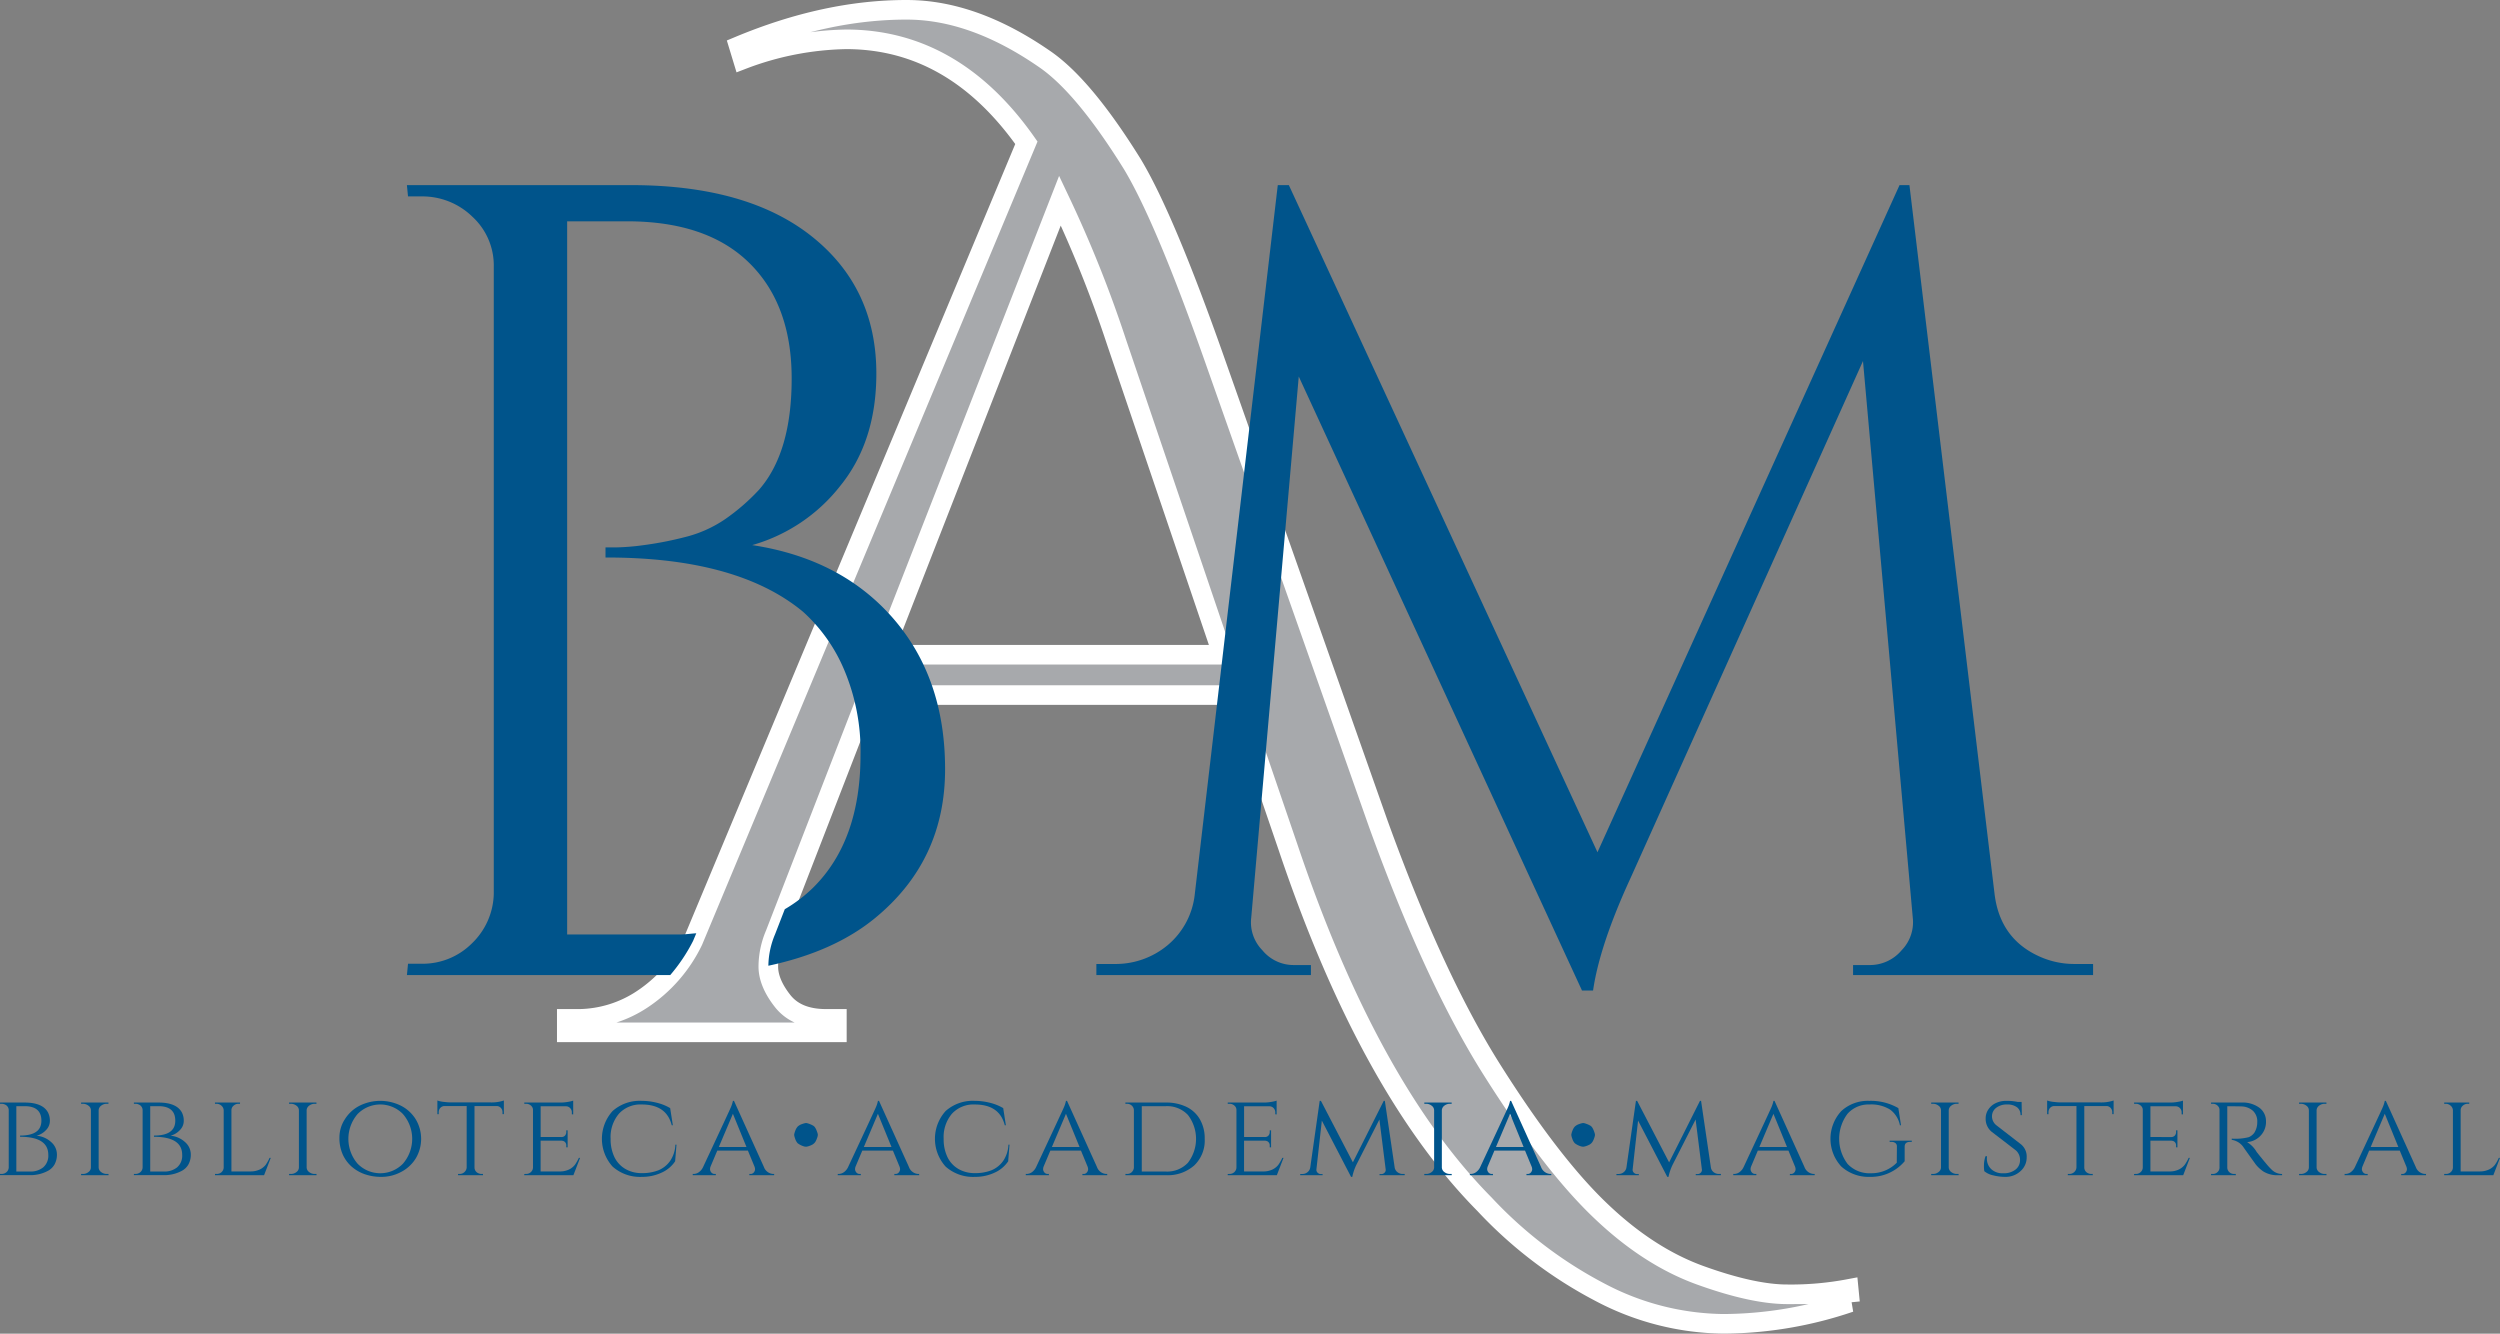
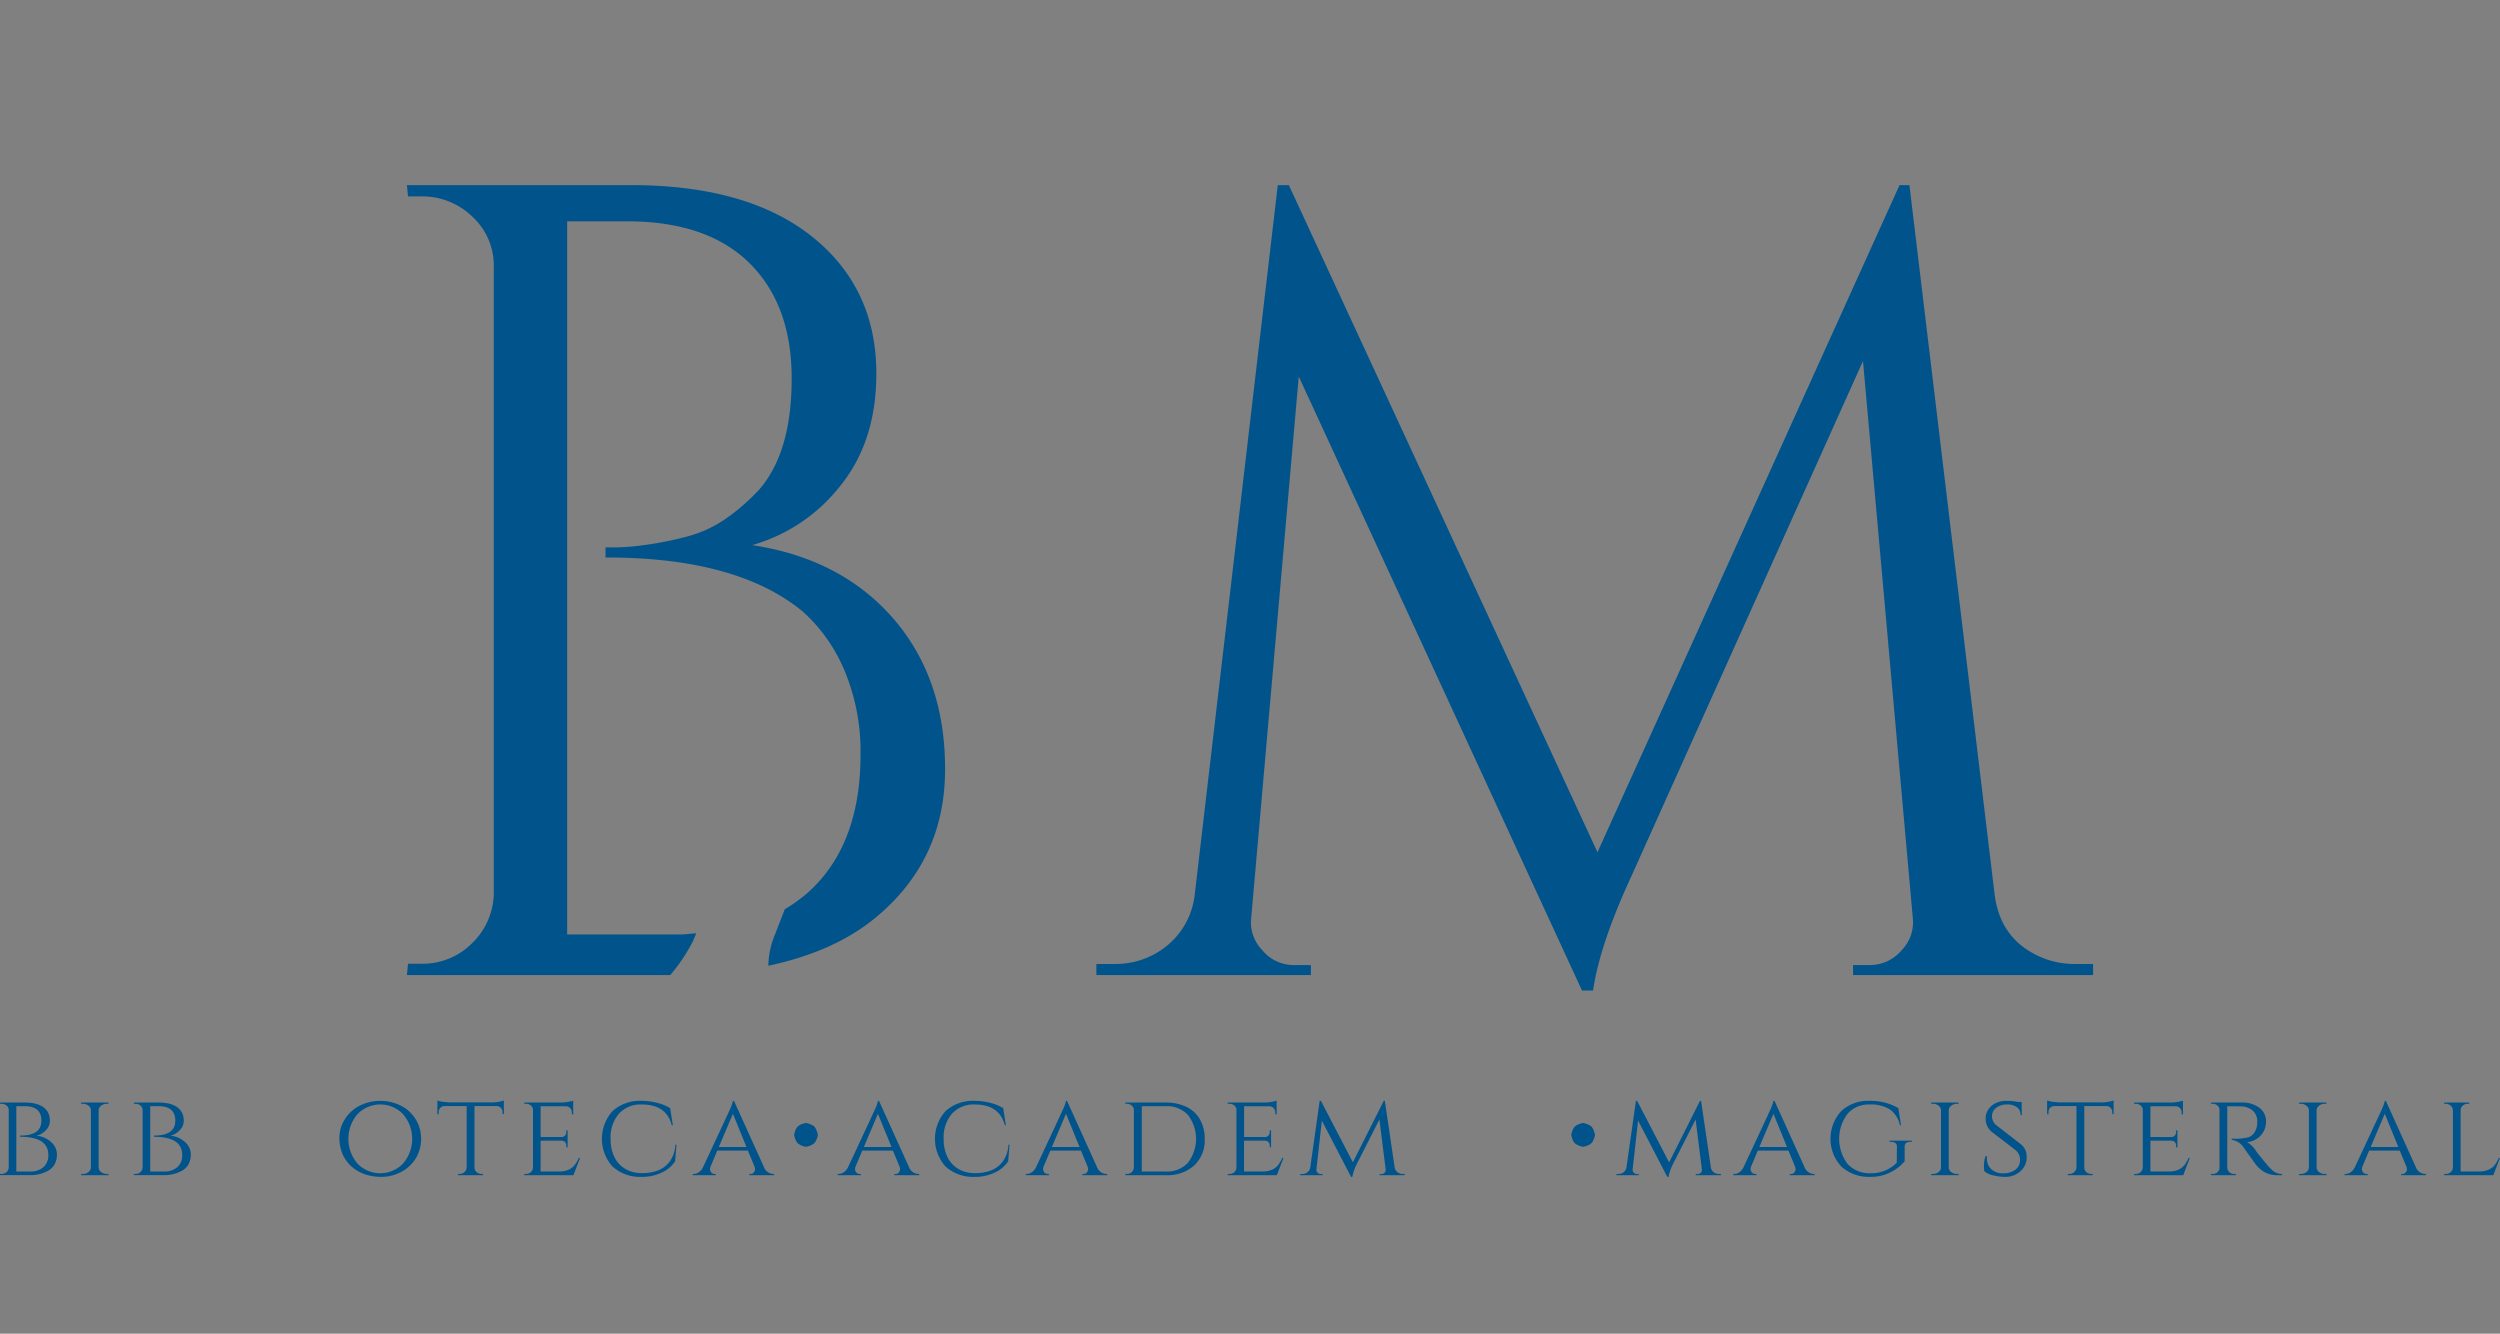
<svg xmlns="http://www.w3.org/2000/svg" id="Layer_1" data-name="Layer 1" viewBox="0 0 510.321 272.238">
  <rect x="0" y="0" width="510.321" height="272.238" fill="#808080" stroke="none" />
  <defs>
    <style>
      .cls-1 {
        fill: #a7a9ac;
        stroke: #fff;
        stroke-width: 4px;
      }

      .cls-2 {
        fill: #00548b;
      }
    </style>
  </defs>
  <title>Biblioteca Academia Magisterial-ok</title>
-   <path class="cls-1" d="M296.019,173.8q17.813-7.433,34.286-7.411c9.152,0,18.549,3.393,28.259,10.134q7.935,5.491,17.813,21.406,6.6,10.982,16.741,39.777l33.46,94.889q11.518,31.842,23.46,50.6,11.92,18.817,21.808,28.259,9.877,9.475,20.558,13.3,10.714,3.85,17.7,3.839a63.614,63.614,0,0,0,12.478-1.094l.268,2.746a81.222,81.222,0,0,1-25.781,4.375,55.043,55.043,0,0,1-25.223-6.429,87.874,87.874,0,0,1-23.594-17.969q-23.605-23.873-40.045-72.679l-10.692-31.272H322.359L303.43,355.094a17.011,17.011,0,0,0-1.384,6.585c0,2.188.96,4.531,2.879,6.987,1.92,2.478,4.888,3.705,8.929,3.705h2.188v2.746H260.908v-2.746h2.478a23.833,23.833,0,0,0,12.88-3.973,29.789,29.789,0,0,0,10.424-11.942l68.036-162.925q-14.833-21.094-36.764-21.116a62.061,62.061,0,0,0-21.116,4.107ZM325.372,298.04h69.4L373.1,234.134a248.992,248.992,0,0,0-11.518-28.795Z" transform="translate(-145.212 -164.388)" />
  <path class="cls-2" d="M568.85,361.162h3.62v2.26H523.476v-2.04h3.381a8.459,8.459,0,0,0,6.542-3.032,8.191,8.191,0,0,0,2.26-6.671L525.5,238.088,478.084,343.556q-6.34,13.756-7.682,23.027h-2.26L410.326,241.248l-9.7,110.43a8.13,8.13,0,0,0,2.26,6.671,8.242,8.242,0,0,0,6.322,3.032h3.6v2.04H369.013v-2.26h3.6a16.567,16.567,0,0,0,10.953-3.841,15.711,15.711,0,0,0,5.532-10.383l16.944-144.76h2.26l63,136.177,61.657-136.177h2.022l17.385,144.76q1.13,9.042,9.042,12.644A17.219,17.219,0,0,0,568.85,361.162Z" transform="translate(-145.212 -164.388)" />
  <path class="cls-2" d="M327.548,290.636q-10.6-12.2-28.792-14.977a34.987,34.987,0,0,0,17.977-12.09q7.366-9.082,7.366-22.925,0-17.489-13.14-27.968t-36.853-10.5H228.274l.225,2.306h2.773a14.609,14.609,0,0,1,10.367,4.143,13.491,13.491,0,0,1,4.367,10.141V346.833a14.471,14.471,0,0,1-4.48,10.141,14.226,14.226,0,0,1-10.254,4.142H228.5l-.225,2.306h53.756a34.94,34.94,0,0,0,4.659-6.966l.652-1.559c-1.12.064-2.148.24-3.319.24H260.984V209.563h12.2q16.365,0,24.987,8.51,8.661,8.52,8.641,23.619,0,15.071-6.674,22.681a42.187,42.187,0,0,1-6.917,6,25.313,25.313,0,0,1-8.286,3.674,70.089,70.089,0,0,1-8.285,1.612,47.355,47.355,0,0,1-5.661.469h-2.175v2.062h.225q26.712,0,40.076,11.06a33.5,33.5,0,0,1,8.417,11.866,42.61,42.61,0,0,1,3.336,17.4q0,17.489-9.672,27.068a29.814,29.814,0,0,1-5.788,4.4l-1.984,5.117a17.041,17.041,0,0,0-1.367,6.422c8.668-1.851,16.091-5.012,21.922-9.848q14.17-11.725,14.152-30.292Q338.138,302.848,327.548,290.636Z" transform="translate(-145.212 -164.388)" />
  <g>
    <path class="cls-2" d="M155.022,391.5a3.687,3.687,0,0,1,.37,1.73,2.644,2.644,0,0,1-.816,1.866,3.961,3.961,0,0,1-1.9,1.126,4.978,4.978,0,0,1,2.98,1.3,3.333,3.333,0,0,1,1.174,2.437,4.143,4.143,0,0,1-.507,2.164,3.4,3.4,0,0,1-1.347,1.279,7.528,7.528,0,0,1-3.632.869h-6.13v-.249h.3a1.512,1.512,0,0,0,1.038-.378,1.327,1.327,0,0,0,.442-.957V391.027a1.24,1.24,0,0,0-.74-1.158,1.569,1.569,0,0,0-.74-.169h-.3v-.249h5.04Q153.938,389.451,155.022,391.5Zm.048,8.623q0-3.68-5.756-3.684v-.249c2.9,0,4.348-1.006,4.348-3.033q0-2.968-3.435-2.968h-1.681v13.345h2.767a4.128,4.128,0,0,0,2.719-.853A3.125,3.125,0,0,0,155.07,400.125Z" transform="translate(-145.212 -164.388)" />
    <path class="cls-2" d="M162.113,404.027a1.792,1.792,0,0,0,1.162-.394,1.18,1.18,0,0,0,.495-.941V391.027a1.154,1.154,0,0,0-.495-.933,1.835,1.835,0,0,0-1.187-.394h-.322v-.249h5.583v.249h-.318a1.817,1.817,0,0,0-1.15.37,1.245,1.245,0,0,0-.531.909v11.737a1.215,1.215,0,0,0,.519.933,1.873,1.873,0,0,0,1.162.378h.318l.028.249h-5.611v-.249Z" transform="translate(-145.212 -164.388)" />
    <path class="cls-2" d="M182.352,391.5a3.687,3.687,0,0,1,.37,1.73,2.644,2.644,0,0,1-.816,1.866,3.961,3.961,0,0,1-1.9,1.126,4.978,4.978,0,0,1,2.98,1.3,3.333,3.333,0,0,1,1.174,2.437,4.143,4.143,0,0,1-.507,2.164,3.4,3.4,0,0,1-1.347,1.279,7.528,7.528,0,0,1-3.632.869h-6.13v-.249h.3a1.512,1.512,0,0,0,1.038-.378,1.327,1.327,0,0,0,.442-.957V391.027a1.24,1.24,0,0,0-.74-1.158,1.569,1.569,0,0,0-.74-.169h-.3v-.249h5.04Q181.268,389.451,182.352,391.5Zm.048,8.623q0-3.68-5.756-3.684v-.249c2.9,0,4.348-1.006,4.348-3.033q0-2.968-3.435-2.968h-1.681v13.345h2.767a4.128,4.128,0,0,0,2.719-.853A3.125,3.125,0,0,0,182.4,400.125Z" transform="translate(-145.212 -164.388)" />
-     <path class="cls-2" d="M189.443,404.027a1.436,1.436,0,0,0,1-.378,1.321,1.321,0,0,0,.43-.933V391.027a1.3,1.3,0,0,0-.454-.933,1.464,1.464,0,0,0-1.026-.394h-.3v-.249h5.116v.249h-.3a1.464,1.464,0,0,0-1.026.394,1.2,1.2,0,0,0-.43.933v12.485h3.853a4.361,4.361,0,0,0,1.927-.394,3.324,3.324,0,0,0,1.2-.941,7.626,7.626,0,0,0,.8-1.432h.245l-1.359,3.531H189.1v-.249Z" transform="translate(-145.212 -164.388)" />
-     <path class="cls-2" d="M204.57,404.027a1.792,1.792,0,0,0,1.162-.394,1.18,1.18,0,0,0,.495-.941V391.027a1.154,1.154,0,0,0-.495-.933,1.835,1.835,0,0,0-1.187-.394h-.322v-.249h5.583v.249h-.318a1.817,1.817,0,0,0-1.15.37,1.245,1.245,0,0,0-.531.909v11.737a1.215,1.215,0,0,0,.519.933,1.873,1.873,0,0,0,1.162.378h.318l.028.249h-5.611v-.249Z" transform="translate(-145.212 -164.388)" />
    <path class="cls-2" d="M218.648,390.078a9.5,9.5,0,0,1,8.378,0,7.622,7.622,0,0,1,3.029,2.759,7.784,7.784,0,0,1,0,8.052,7.622,7.622,0,0,1-3.029,2.759,8.443,8.443,0,0,1-3.905.973,10.145,10.145,0,0,1-3.531-.571,8.165,8.165,0,0,1-2.659-1.577,7.361,7.361,0,0,1-1.778-2.47,8.282,8.282,0,0,1-.656-3.427,6.857,6.857,0,0,1,1.126-3.741A7.611,7.611,0,0,1,218.648,390.078Zm-.454,11.841a6.465,6.465,0,0,0,9.279,0,7.743,7.743,0,0,0,0-10.112,6.465,6.465,0,0,0-9.279,0,7.781,7.781,0,0,0,0,10.112Z" transform="translate(-145.212 -164.388)" />
    <path class="cls-2" d="M242.072,390.167v12.549a1.266,1.266,0,0,0,.74,1.142,1.54,1.54,0,0,0,.716.169h.274v.249h-5.088v-.249h.3a1.406,1.406,0,0,0,1.01-.394,1.343,1.343,0,0,0,.45-.941V390.167H236a1.142,1.142,0,0,0-.9.37,1.283,1.283,0,0,0-.334.893v.394h-.274v-2.791a5.674,5.674,0,0,0,1.4.29,12.183,12.183,0,0,0,1.347.1h8.06a7.857,7.857,0,0,0,2.767-.394v2.791h-.274v-.394a1.294,1.294,0,0,0-.346-.893,1.166,1.166,0,0,0-.893-.37Z" transform="translate(-145.212 -164.388)" />
    <path class="cls-2" d="M252.578,404.027a1.412,1.412,0,0,0,1-.378,1.31,1.31,0,0,0,.434-.933V390.979a1.147,1.147,0,0,0-.418-.909,1.473,1.473,0,0,0-1.014-.37h-.346v-.249h7.216a8.926,8.926,0,0,0,1.778-.153,5.692,5.692,0,0,0,.989-.241v2.815l-.274-.024v-.37a1.258,1.258,0,0,0-.346-.893,1.137,1.137,0,0,0-.885-.37h-5.14v6.274h4.223a.948.948,0,0,0,.756-.3,1.09,1.09,0,0,0,.257-.74v-.322h.274v3.459h-.274v-.314a.938.938,0,0,0-.523-.941,2.121,2.121,0,0,0-.418-.1h-4.3v6.283h3.877a4.27,4.27,0,0,0,1.915-.394,3.361,3.361,0,0,0,1.191-.941,8.594,8.594,0,0,0,.821-1.432h.249l-1.359,3.531H252.232v-.249Z" transform="translate(-145.212 -164.388)" />
    <path class="cls-2" d="M270.259,402.522a8.467,8.467,0,0,1,0-11.342,8.332,8.332,0,0,1,5.969-2.075,12.418,12.418,0,0,1,3.089.394,9.927,9.927,0,0,1,2.695,1.086l.547,3.507h-.225q-1.062-4.247-6.13-4.247a5.972,5.972,0,0,0-4.642,1.874,7.345,7.345,0,0,0-1.705,5.14,8.393,8.393,0,0,0,.764,3.7,5.6,5.6,0,0,0,2.22,2.429,6.51,6.51,0,0,0,3.387.869,9.06,9.06,0,0,0,3.379-.579,5.479,5.479,0,0,0,2.4-1.915,6.312,6.312,0,0,0,1.07-3.314h.225l-.274,3.387a6.493,6.493,0,0,1-2.791,2.333,9.319,9.319,0,0,1-4.006.853A8.415,8.415,0,0,1,270.259,402.522Z" transform="translate(-145.212 -164.388)" />
    <path class="cls-2" d="M303.048,404.027h.193v.249h-5.068v-.249h.2a.835.835,0,0,0,.716-.322,1.016,1.016,0,0,0,.249-.6,1.508,1.508,0,0,0-.1-.555l-1.359-3.29h-6.25l-1.359,3.218a1.678,1.678,0,0,0-.121.6,1.044,1.044,0,0,0,.249.619.867.867,0,0,0,.74.33h.193v.249h-4.714v-.249h.193a1.92,1.92,0,0,0,1.054-.354,2.654,2.654,0,0,0,.877-1.078q5.406-11.56,5.631-12.107a6.545,6.545,0,0,0,.45-1.384h.217l6.106,13.49A2.14,2.14,0,0,0,303.048,404.027Zm-11.1-5.51h5.639l-2.767-6.773Z" transform="translate(-145.212 -164.388)" />
    <path class="cls-2" d="M307.528,396.835a3.633,3.633,0,0,1-.209-.788,3.5,3.5,0,0,1,.209-.78,2.573,2.573,0,0,1,.507-.909,2.333,2.333,0,0,1,.917-.523,3.633,3.633,0,0,1,.788-.209,2.4,2.4,0,0,1,.627.161,4.5,4.5,0,0,1,.78.346,1.28,1.28,0,0,1,.507.507,4.187,4.187,0,0,1,.346.78,2.474,2.474,0,0,1,.161.627,2.623,2.623,0,0,1-.161.644,3.746,3.746,0,0,1-.354.78,1.9,1.9,0,0,1-.507.507,3.875,3.875,0,0,1-.772.346,2.5,2.5,0,0,1-.627.145l-.346-.048a4.048,4.048,0,0,1-1.359-.668A2.477,2.477,0,0,1,307.528,396.835Z" transform="translate(-145.212 -164.388)" />
    <path class="cls-2" d="M332.65,404.027h.193v.249h-5.068v-.249h.2a.835.835,0,0,0,.716-.322,1.016,1.016,0,0,0,.249-.6,1.508,1.508,0,0,0-.1-.555l-1.359-3.29h-6.25l-1.359,3.218a1.678,1.678,0,0,0-.121.6,1.044,1.044,0,0,0,.249.619.867.867,0,0,0,.74.33h.193v.249h-4.714v-.249h.193a1.92,1.92,0,0,0,1.054-.354,2.654,2.654,0,0,0,.877-1.078q5.406-11.56,5.631-12.107a6.545,6.545,0,0,0,.45-1.384h.217l6.106,13.49A2.14,2.14,0,0,0,332.65,404.027Zm-11.1-5.51h5.639l-2.767-6.773Z" transform="translate(-145.212 -164.388)" />
    <path class="cls-2" d="M338.241,402.522a8.467,8.467,0,0,1,0-11.342,8.332,8.332,0,0,1,5.969-2.075,12.418,12.418,0,0,1,3.089.394,9.927,9.927,0,0,1,2.695,1.086l.547,3.507h-.225q-1.062-4.247-6.13-4.247a5.972,5.972,0,0,0-4.642,1.874,7.345,7.345,0,0,0-1.705,5.14,8.393,8.393,0,0,0,.764,3.7,5.6,5.6,0,0,0,2.22,2.429,6.51,6.51,0,0,0,3.387.869,9.06,9.06,0,0,0,3.379-.579,5.479,5.479,0,0,0,2.4-1.915,6.312,6.312,0,0,0,1.07-3.314h.225l-.274,3.387a6.493,6.493,0,0,1-2.791,2.333,9.319,9.319,0,0,1-4.006.853A8.415,8.415,0,0,1,338.241,402.522Z" transform="translate(-145.212 -164.388)" />
    <path class="cls-2" d="M371.037,404.027h.193v.249h-5.068v-.249h.2a.835.835,0,0,0,.716-.322,1.016,1.016,0,0,0,.249-.6,1.508,1.508,0,0,0-.1-.555l-1.359-3.29h-6.25l-1.359,3.218a1.678,1.678,0,0,0-.121.6,1.044,1.044,0,0,0,.249.619.867.867,0,0,0,.74.33h.193v.249H354.6v-.249h.193a1.92,1.92,0,0,0,1.054-.354,2.654,2.654,0,0,0,.877-1.078q5.406-11.56,5.631-12.107a6.545,6.545,0,0,0,.45-1.384h.217l6.106,13.49A2.14,2.14,0,0,0,371.037,404.027Zm-11.1-5.51h5.639l-2.767-6.773Z" transform="translate(-145.212 -164.388)" />
    <path class="cls-2" d="M391.128,396.859a7.036,7.036,0,0,1-2.14,5.43,8.155,8.155,0,0,1-5.792,1.987h-8.253v-.249h.322a1.34,1.34,0,0,0,.989-.394,1.374,1.374,0,0,0,.418-.941V391.027a1.293,1.293,0,0,0-.434-.957,1.419,1.419,0,0,0-1-.37h-.3v-.249H383.2a9.461,9.461,0,0,1,4.215.885,6.4,6.4,0,0,1,2.751,2.574A7.789,7.789,0,0,1,391.128,396.859Zm-12.847-6.669v13.345H383.2a5.813,5.813,0,0,0,4.5-1.794,8.011,8.011,0,0,0,0-9.758,5.813,5.813,0,0,0-4.5-1.794Z" transform="translate(-145.212 -164.388)" />
    <path class="cls-2" d="M396.171,404.027a1.412,1.412,0,0,0,1-.378,1.31,1.31,0,0,0,.434-.933V390.979a1.147,1.147,0,0,0-.418-.909,1.473,1.473,0,0,0-1.014-.37h-.346v-.249h7.216a8.926,8.926,0,0,0,1.778-.153,5.692,5.692,0,0,0,.989-.241v2.815l-.274-.024v-.37a1.258,1.258,0,0,0-.346-.893,1.137,1.137,0,0,0-.885-.37h-5.14v6.274h4.223a.948.948,0,0,0,.756-.3,1.09,1.09,0,0,0,.257-.74v-.322h.274v3.459H404.4v-.314a.938.938,0,0,0-.523-.941,2.121,2.121,0,0,0-.418-.1h-4.3v6.283h3.877a4.27,4.27,0,0,0,1.915-.394,3.361,3.361,0,0,0,1.191-.941,8.594,8.594,0,0,0,.821-1.432h.249l-1.359,3.531H395.825v-.249Z" transform="translate(-145.212 -164.388)" />
    <path class="cls-2" d="M431.582,404.027h.37v.249h-5.14v-.225h.37a.866.866,0,0,0,.652-.282.764.764,0,0,0,.233-.676l-1.279-10.184-4.674,9.195a10.588,10.588,0,0,0-.861,2.518H421l-5.961-11.487-1.11,9.959a.78.78,0,0,0,.233.66.909.909,0,0,0,.684.3h.346v.225h-4.569v-.249H411a1.638,1.638,0,0,0,1.384-.644,1.576,1.576,0,0,0,.3-.764L414.6,389.1h.249l6.524,12.549,6.3-12.549h.225l2,13.563a1.5,1.5,0,0,0,.563.989A1.734,1.734,0,0,0,431.582,404.027Z" transform="translate(-145.212 -164.388)" />
-     <path class="cls-2" d="M436.3,404.027a1.789,1.789,0,0,0,1.158-.394,1.184,1.184,0,0,0,.5-.941V391.027a1.159,1.159,0,0,0-.5-.933,1.824,1.824,0,0,0-1.182-.394h-.322v-.249h5.583v.249h-.322a1.825,1.825,0,0,0-1.15.37,1.271,1.271,0,0,0-.531.909v11.737a1.22,1.22,0,0,0,.523.933,1.87,1.87,0,0,0,1.158.378h.322l.024.249H435.95v-.249Z" transform="translate(-145.212 -164.388)" />
-     <path class="cls-2" d="M461.683,404.027h.193v.249h-5.068v-.249h.2a.835.835,0,0,0,.716-.322,1.016,1.016,0,0,0,.249-.6,1.508,1.508,0,0,0-.1-.555l-1.359-3.29h-6.25l-1.359,3.218a1.678,1.678,0,0,0-.121.6,1.044,1.044,0,0,0,.249.619.867.867,0,0,0,.74.33h.193v.249h-4.714v-.249h.193a1.92,1.92,0,0,0,1.054-.354,2.654,2.654,0,0,0,.877-1.078q5.406-11.56,5.631-12.107a6.545,6.545,0,0,0,.45-1.384h.217l6.106,13.49A2.14,2.14,0,0,0,461.683,404.027Zm-11.1-5.51h5.639l-2.767-6.773Z" transform="translate(-145.212 -164.388)" />
    <path class="cls-2" d="M466.164,396.835a3.633,3.633,0,0,1-.209-.788,3.5,3.5,0,0,1,.209-.78,2.573,2.573,0,0,1,.507-.909,2.333,2.333,0,0,1,.917-.523,3.633,3.633,0,0,1,.788-.209,2.4,2.4,0,0,1,.627.161,4.5,4.5,0,0,1,.78.346,1.28,1.28,0,0,1,.507.507,4.187,4.187,0,0,1,.346.78,2.474,2.474,0,0,1,.161.627,2.623,2.623,0,0,1-.161.644,3.746,3.746,0,0,1-.354.78,1.9,1.9,0,0,1-.507.507,3.875,3.875,0,0,1-.772.346,2.5,2.5,0,0,1-.627.145l-.346-.048a4.048,4.048,0,0,1-1.359-.668A2.477,2.477,0,0,1,466.164,396.835Z" transform="translate(-145.212 -164.388)" />
    <path class="cls-2" d="M496.129,404.027h.37v.249h-5.14v-.225h.37a.866.866,0,0,0,.652-.282.764.764,0,0,0,.233-.676l-1.279-10.184-4.674,9.195a10.588,10.588,0,0,0-.861,2.518h-.249l-5.961-11.487-1.11,9.959a.78.78,0,0,0,.233.66.909.909,0,0,0,.684.3h.346v.225h-4.569v-.249h.37a1.638,1.638,0,0,0,1.384-.644,1.576,1.576,0,0,0,.3-.764l1.923-13.514h.249l6.524,12.549,6.3-12.549h.225l2,13.563a1.5,1.5,0,0,0,.563.989A1.734,1.734,0,0,0,496.129,404.027Z" transform="translate(-145.212 -164.388)" />
    <path class="cls-2" d="M515.451,404.027h.193v.249h-5.068v-.249h.2a.835.835,0,0,0,.716-.322,1.016,1.016,0,0,0,.249-.6,1.508,1.508,0,0,0-.1-.555l-1.359-3.29h-6.25l-1.359,3.218a1.678,1.678,0,0,0-.121.6,1.044,1.044,0,0,0,.249.619.867.867,0,0,0,.74.33h.193v.249h-4.714v-.249h.193a1.92,1.92,0,0,0,1.054-.354,2.654,2.654,0,0,0,.877-1.078q5.406-11.56,5.631-12.107a6.545,6.545,0,0,0,.45-1.384h.217l6.106,13.49A2.14,2.14,0,0,0,515.451,404.027Zm-11.1-5.51h5.639l-2.767-6.773Z" transform="translate(-145.212 -164.388)" />
    <path class="cls-2" d="M521.074,402.506a8.345,8.345,0,0,1,0-11.318,7.958,7.958,0,0,1,5.7-2.083,11.259,11.259,0,0,1,5.945,1.48l.547,3.507h-.225a5.212,5.212,0,0,0-2.011-3.21,7.357,7.357,0,0,0-4.231-1.038,5.736,5.736,0,0,0-4.448,1.89,8.5,8.5,0,0,0,.016,10.256,6.135,6.135,0,0,0,4.778,1.89,7.253,7.253,0,0,0,5.253-2.148l.024-3.29a.831.831,0,0,0-.282-.708,1.315,1.315,0,0,0-.853-.257h-.346v-.249h4.521v.249h-.346q-1.11,0-1.11.989v2.968a9.043,9.043,0,0,1-2.856,2.236,8.893,8.893,0,0,1-4.191.949A8.306,8.306,0,0,1,521.074,402.506Z" transform="translate(-145.212 -164.388)" />
    <path class="cls-2" d="M539.769,404.027a1.789,1.789,0,0,0,1.158-.394,1.184,1.184,0,0,0,.5-.941V391.027a1.159,1.159,0,0,0-.5-.933,1.824,1.824,0,0,0-1.182-.394h-.322v-.249h5.583v.249h-.322a1.825,1.825,0,0,0-1.15.37,1.271,1.271,0,0,0-.531.909v11.737a1.22,1.22,0,0,0,.523.933,1.87,1.87,0,0,0,1.158.378h.322l.024.249h-5.607v-.249Z" transform="translate(-145.212 -164.388)" />
    <path class="cls-2" d="M550.266,403.464a6.388,6.388,0,0,1-.072-1.215,5.6,5.6,0,0,1,.322-1.85h.3a4.077,4.077,0,0,0-.024.442,2.909,2.909,0,0,0,.877,2.188,3.313,3.313,0,0,0,2.429.853,3.873,3.873,0,0,0,2.55-.756,2.418,2.418,0,0,0,.909-1.955,2.542,2.542,0,0,0-.885-1.987l-4.947-3.8a3.4,3.4,0,0,1-1.182-2.719,3.2,3.2,0,0,1,.531-1.778,3.7,3.7,0,0,1,1.48-1.3,4.9,4.9,0,0,1,2.236-.483,10.67,10.67,0,0,1,2.277.217h.812l.048,2.695h-.265a1.929,1.929,0,0,0-.716-1.6,3.259,3.259,0,0,0-2.051-.571,3.478,3.478,0,0,0-2.2.676,2.153,2.153,0,0,0-.861,1.762,2.334,2.334,0,0,0,.965,1.858L557.78,398a3.208,3.208,0,0,1,1.134,2.614,3.7,3.7,0,0,1-1.271,2.848,4.432,4.432,0,0,1-3.1,1.158,9.927,9.927,0,0,1-2.421-.3A4.255,4.255,0,0,1,550.266,403.464Z" transform="translate(-145.212 -164.388)" />
    <path class="cls-2" d="M570.674,390.167v12.549a1.266,1.266,0,0,0,.74,1.142,1.54,1.54,0,0,0,.716.169h.274v.249h-5.092v-.249h.3a1.422,1.422,0,0,0,1.014-.394,1.376,1.376,0,0,0,.45-.941V390.167h-4.481a1.148,1.148,0,0,0-.9.37,1.318,1.318,0,0,0-.33.893v.394h-.274v-2.791a5.67,5.67,0,0,0,1.4.29,11.991,11.991,0,0,0,1.343.1h8.06a7.857,7.857,0,0,0,2.767-.394v2.791h-.274v-.394a1.294,1.294,0,0,0-.346-.893,1.166,1.166,0,0,0-.893-.37Z" transform="translate(-145.212 -164.388)" />
    <path class="cls-2" d="M581.18,404.027a1.412,1.412,0,0,0,1-.378,1.31,1.31,0,0,0,.434-.933V390.979a1.147,1.147,0,0,0-.418-.909,1.473,1.473,0,0,0-1.014-.37h-.346v-.249h7.216a8.926,8.926,0,0,0,1.778-.153,5.692,5.692,0,0,0,.989-.241v2.815l-.274-.024v-.37a1.258,1.258,0,0,0-.346-.893,1.137,1.137,0,0,0-.885-.37h-5.14v6.274H588.4a.948.948,0,0,0,.756-.3,1.09,1.09,0,0,0,.257-.74v-.322h.274v3.459h-.274v-.314a.938.938,0,0,0-.523-.941,2.121,2.121,0,0,0-.418-.1h-4.3v6.283h3.877a4.27,4.27,0,0,0,1.915-.394,3.361,3.361,0,0,0,1.191-.941,8.594,8.594,0,0,0,.821-1.432h.249l-1.359,3.531H580.834v-.249Z" transform="translate(-145.212 -164.388)" />
    <path class="cls-2" d="M601.162,390.215h-1.3v12.477a1.318,1.318,0,0,0,.692,1.166,1.494,1.494,0,0,0,.716.169h.322l.024.249h-5.068v-.249h.346a1.381,1.381,0,0,0,.973-.378,1.227,1.227,0,0,0,.41-.933V390.979a1.165,1.165,0,0,0-.41-.909,1.374,1.374,0,0,0-.973-.37h-.346v-.249h6.2a5.753,5.753,0,0,1,3.668,1.062,3.382,3.382,0,0,1,1.351,2.791,4.035,4.035,0,0,1-1.094,2.888,4.2,4.2,0,0,1-2.767,1.335,5.59,5.59,0,0,1,1.906,1.931c-.016,0,.265.362.853,1.086s1.054,1.287,1.408,1.7.644.708.877.925a2.993,2.993,0,0,0,2.1.861v.249h-.764a5.363,5.363,0,0,1-3.065-.764,7.2,7.2,0,0,1-1.528-1.408c-.1-.137-.515-.716-1.255-1.746s-1.118-1.577-1.166-1.641a3.566,3.566,0,0,0-2.5-1.657v-.249a11.079,11.079,0,0,0,3.483-.3,2.754,2.754,0,0,0,1.118-.885,4.037,4.037,0,0,0,.611-2.18,2.972,2.972,0,0,0-.885-2.317,3.674,3.674,0,0,0-2.4-.893C602.256,390.223,601.741,390.215,601.162,390.215Z" transform="translate(-145.212 -164.388)" />
    <path class="cls-2" d="M614.861,404.027a1.789,1.789,0,0,0,1.158-.394,1.184,1.184,0,0,0,.5-.941V391.027a1.159,1.159,0,0,0-.5-.933,1.824,1.824,0,0,0-1.182-.394h-.322v-.249H620.1v.249h-.322a1.825,1.825,0,0,0-1.15.37,1.271,1.271,0,0,0-.531.909v11.737a1.22,1.22,0,0,0,.523.933,1.87,1.87,0,0,0,1.158.378h.322l.024.249h-5.607v-.249Z" transform="translate(-145.212 -164.388)" />
    <path class="cls-2" d="M640.241,404.027h.193v.249h-5.068v-.249h.2a.835.835,0,0,0,.716-.322,1.016,1.016,0,0,0,.249-.6,1.508,1.508,0,0,0-.1-.555l-1.359-3.29h-6.25l-1.359,3.218a1.678,1.678,0,0,0-.121.6,1.044,1.044,0,0,0,.249.619.867.867,0,0,0,.74.33h.193v.249h-4.714v-.249H624a1.92,1.92,0,0,0,1.054-.354,2.654,2.654,0,0,0,.877-1.078q5.406-11.56,5.631-12.107a6.545,6.545,0,0,0,.45-1.384h.217l6.106,13.49A2.14,2.14,0,0,0,640.241,404.027Zm-11.1-5.51h5.639l-2.767-6.773Z" transform="translate(-145.212 -164.388)" />
    <path class="cls-2" d="M644.488,404.027a1.412,1.412,0,0,0,1-.378,1.31,1.31,0,0,0,.434-.933V391.027a1.29,1.29,0,0,0-.459-.933,1.454,1.454,0,0,0-1.022-.394h-.3v-.249h5.116v.249h-.3a1.441,1.441,0,0,0-1.022.394,1.209,1.209,0,0,0-.434.933v12.485h3.853a4.392,4.392,0,0,0,1.931-.394,3.4,3.4,0,0,0,1.2-.941,7.643,7.643,0,0,0,.8-1.432h.249l-1.359,3.531H644.142v-.249Z" transform="translate(-145.212 -164.388)" />
  </g>
</svg>